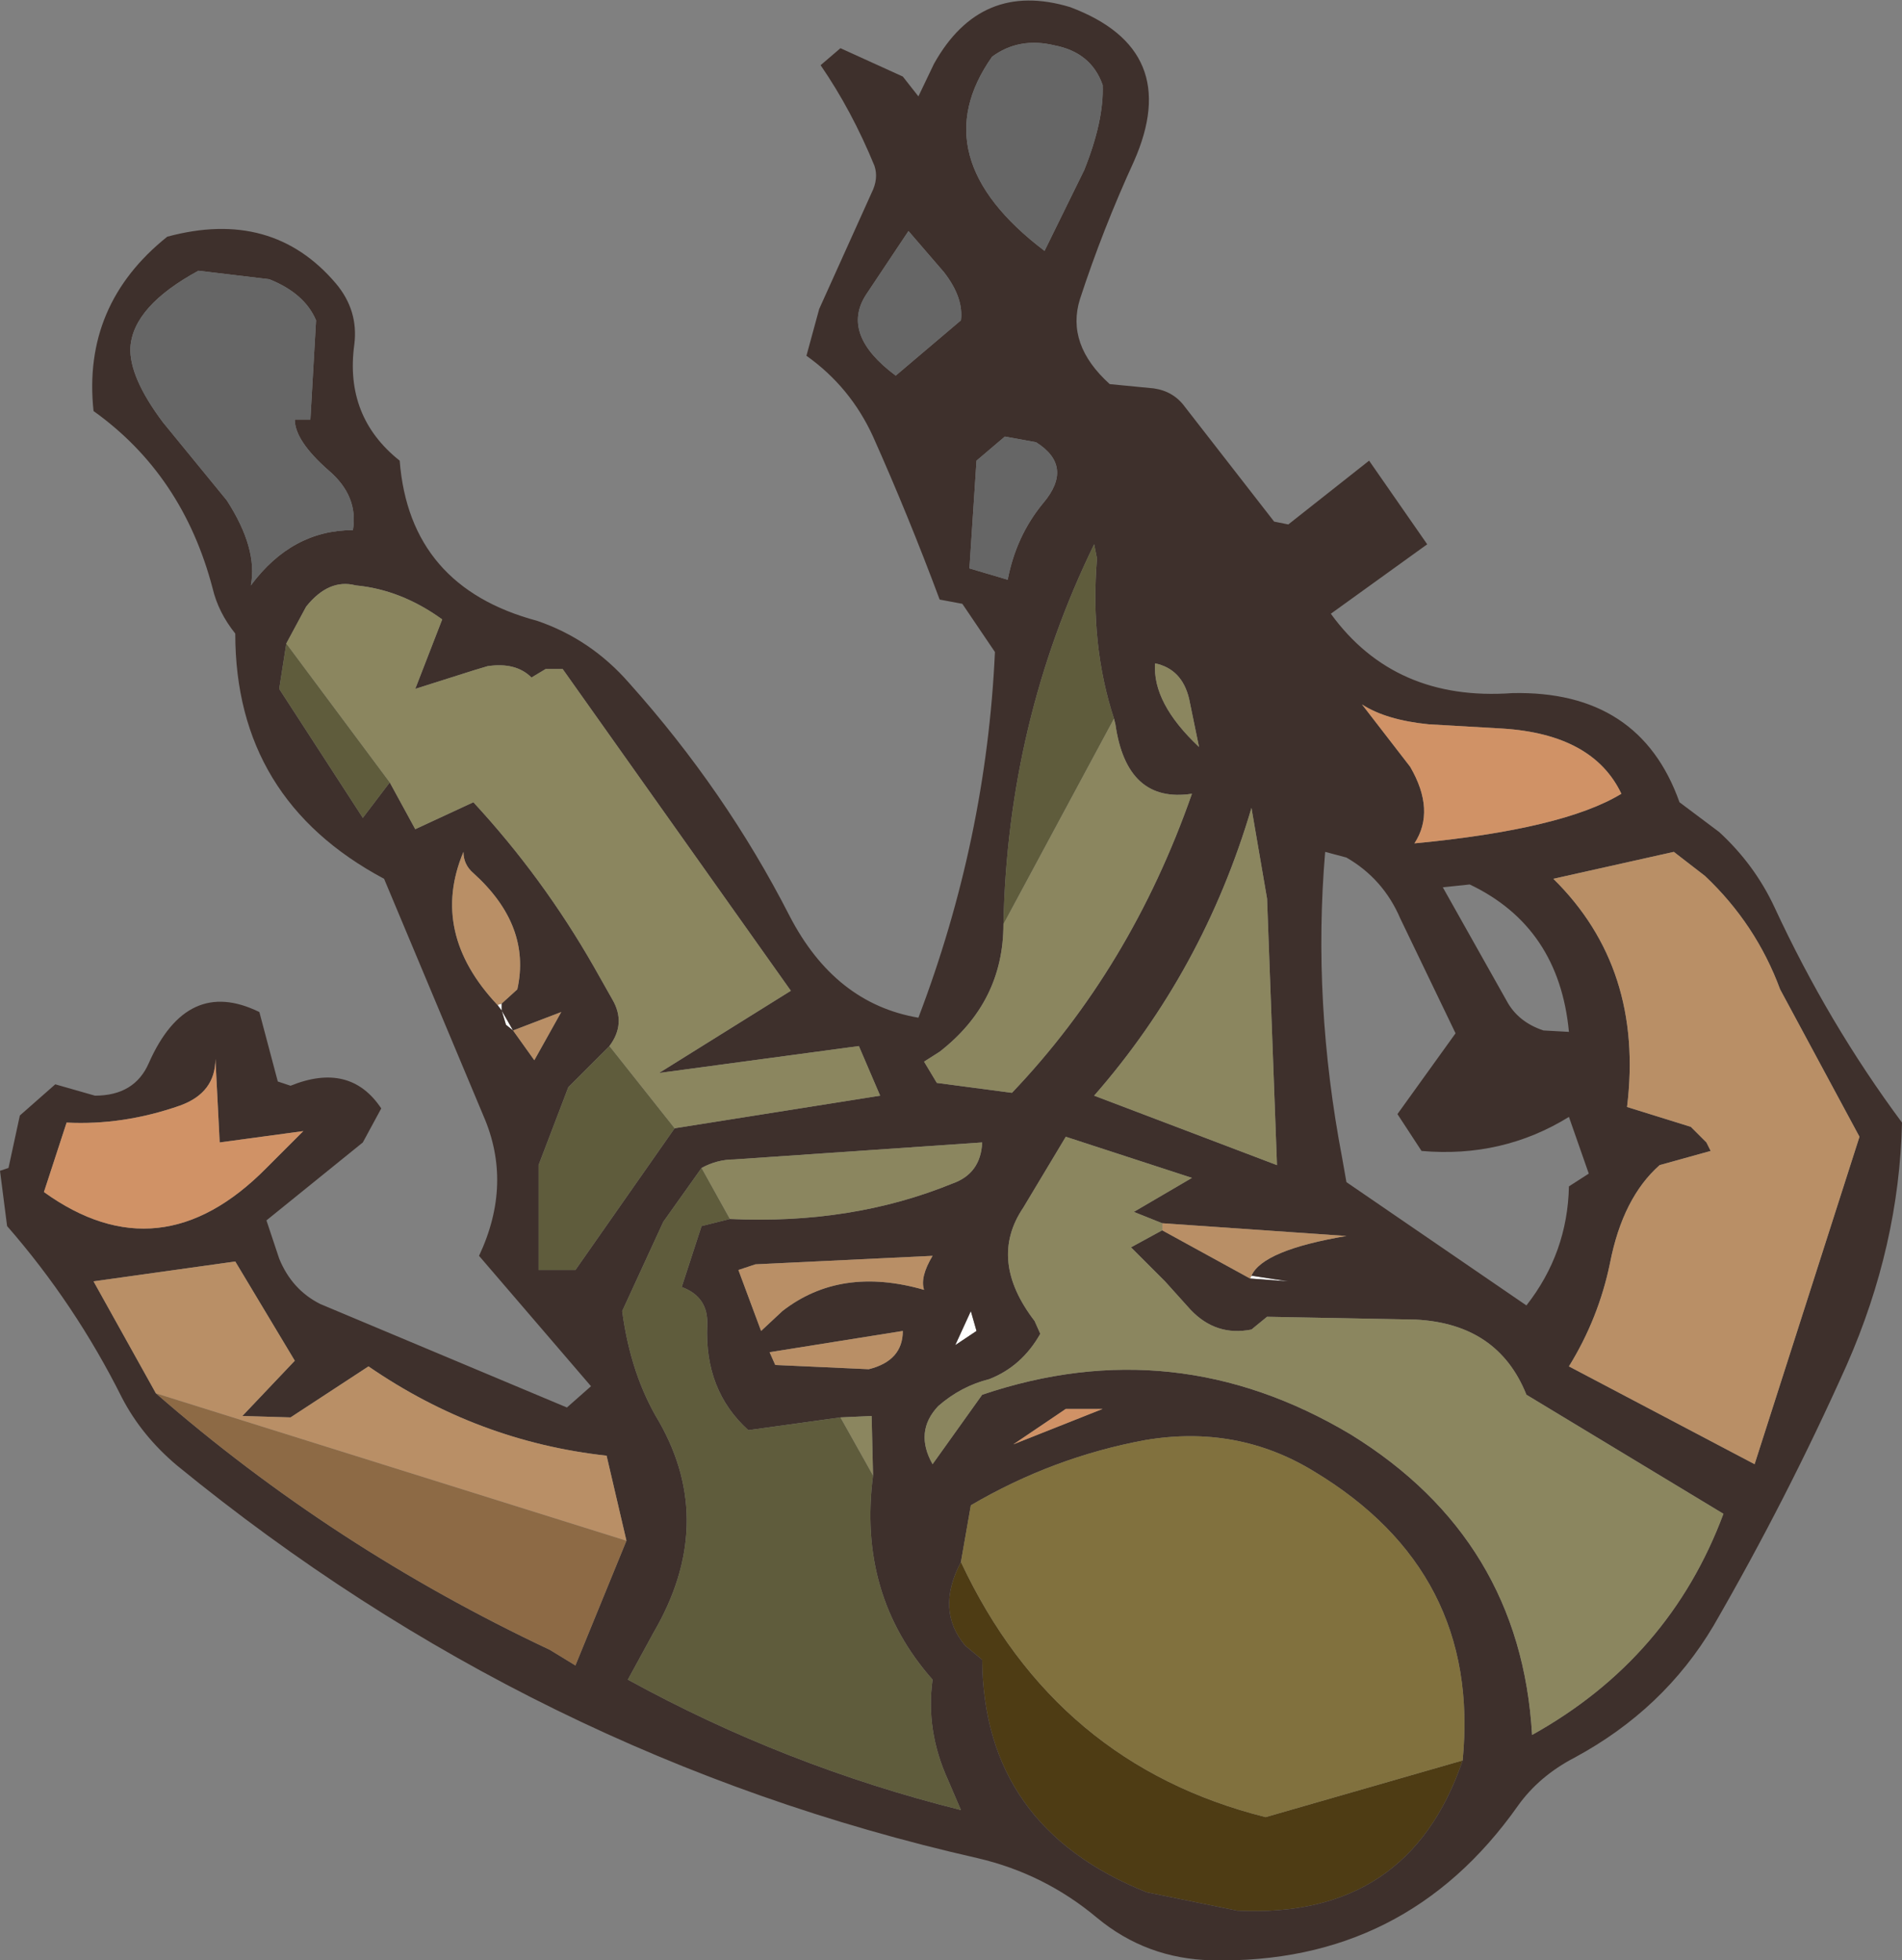
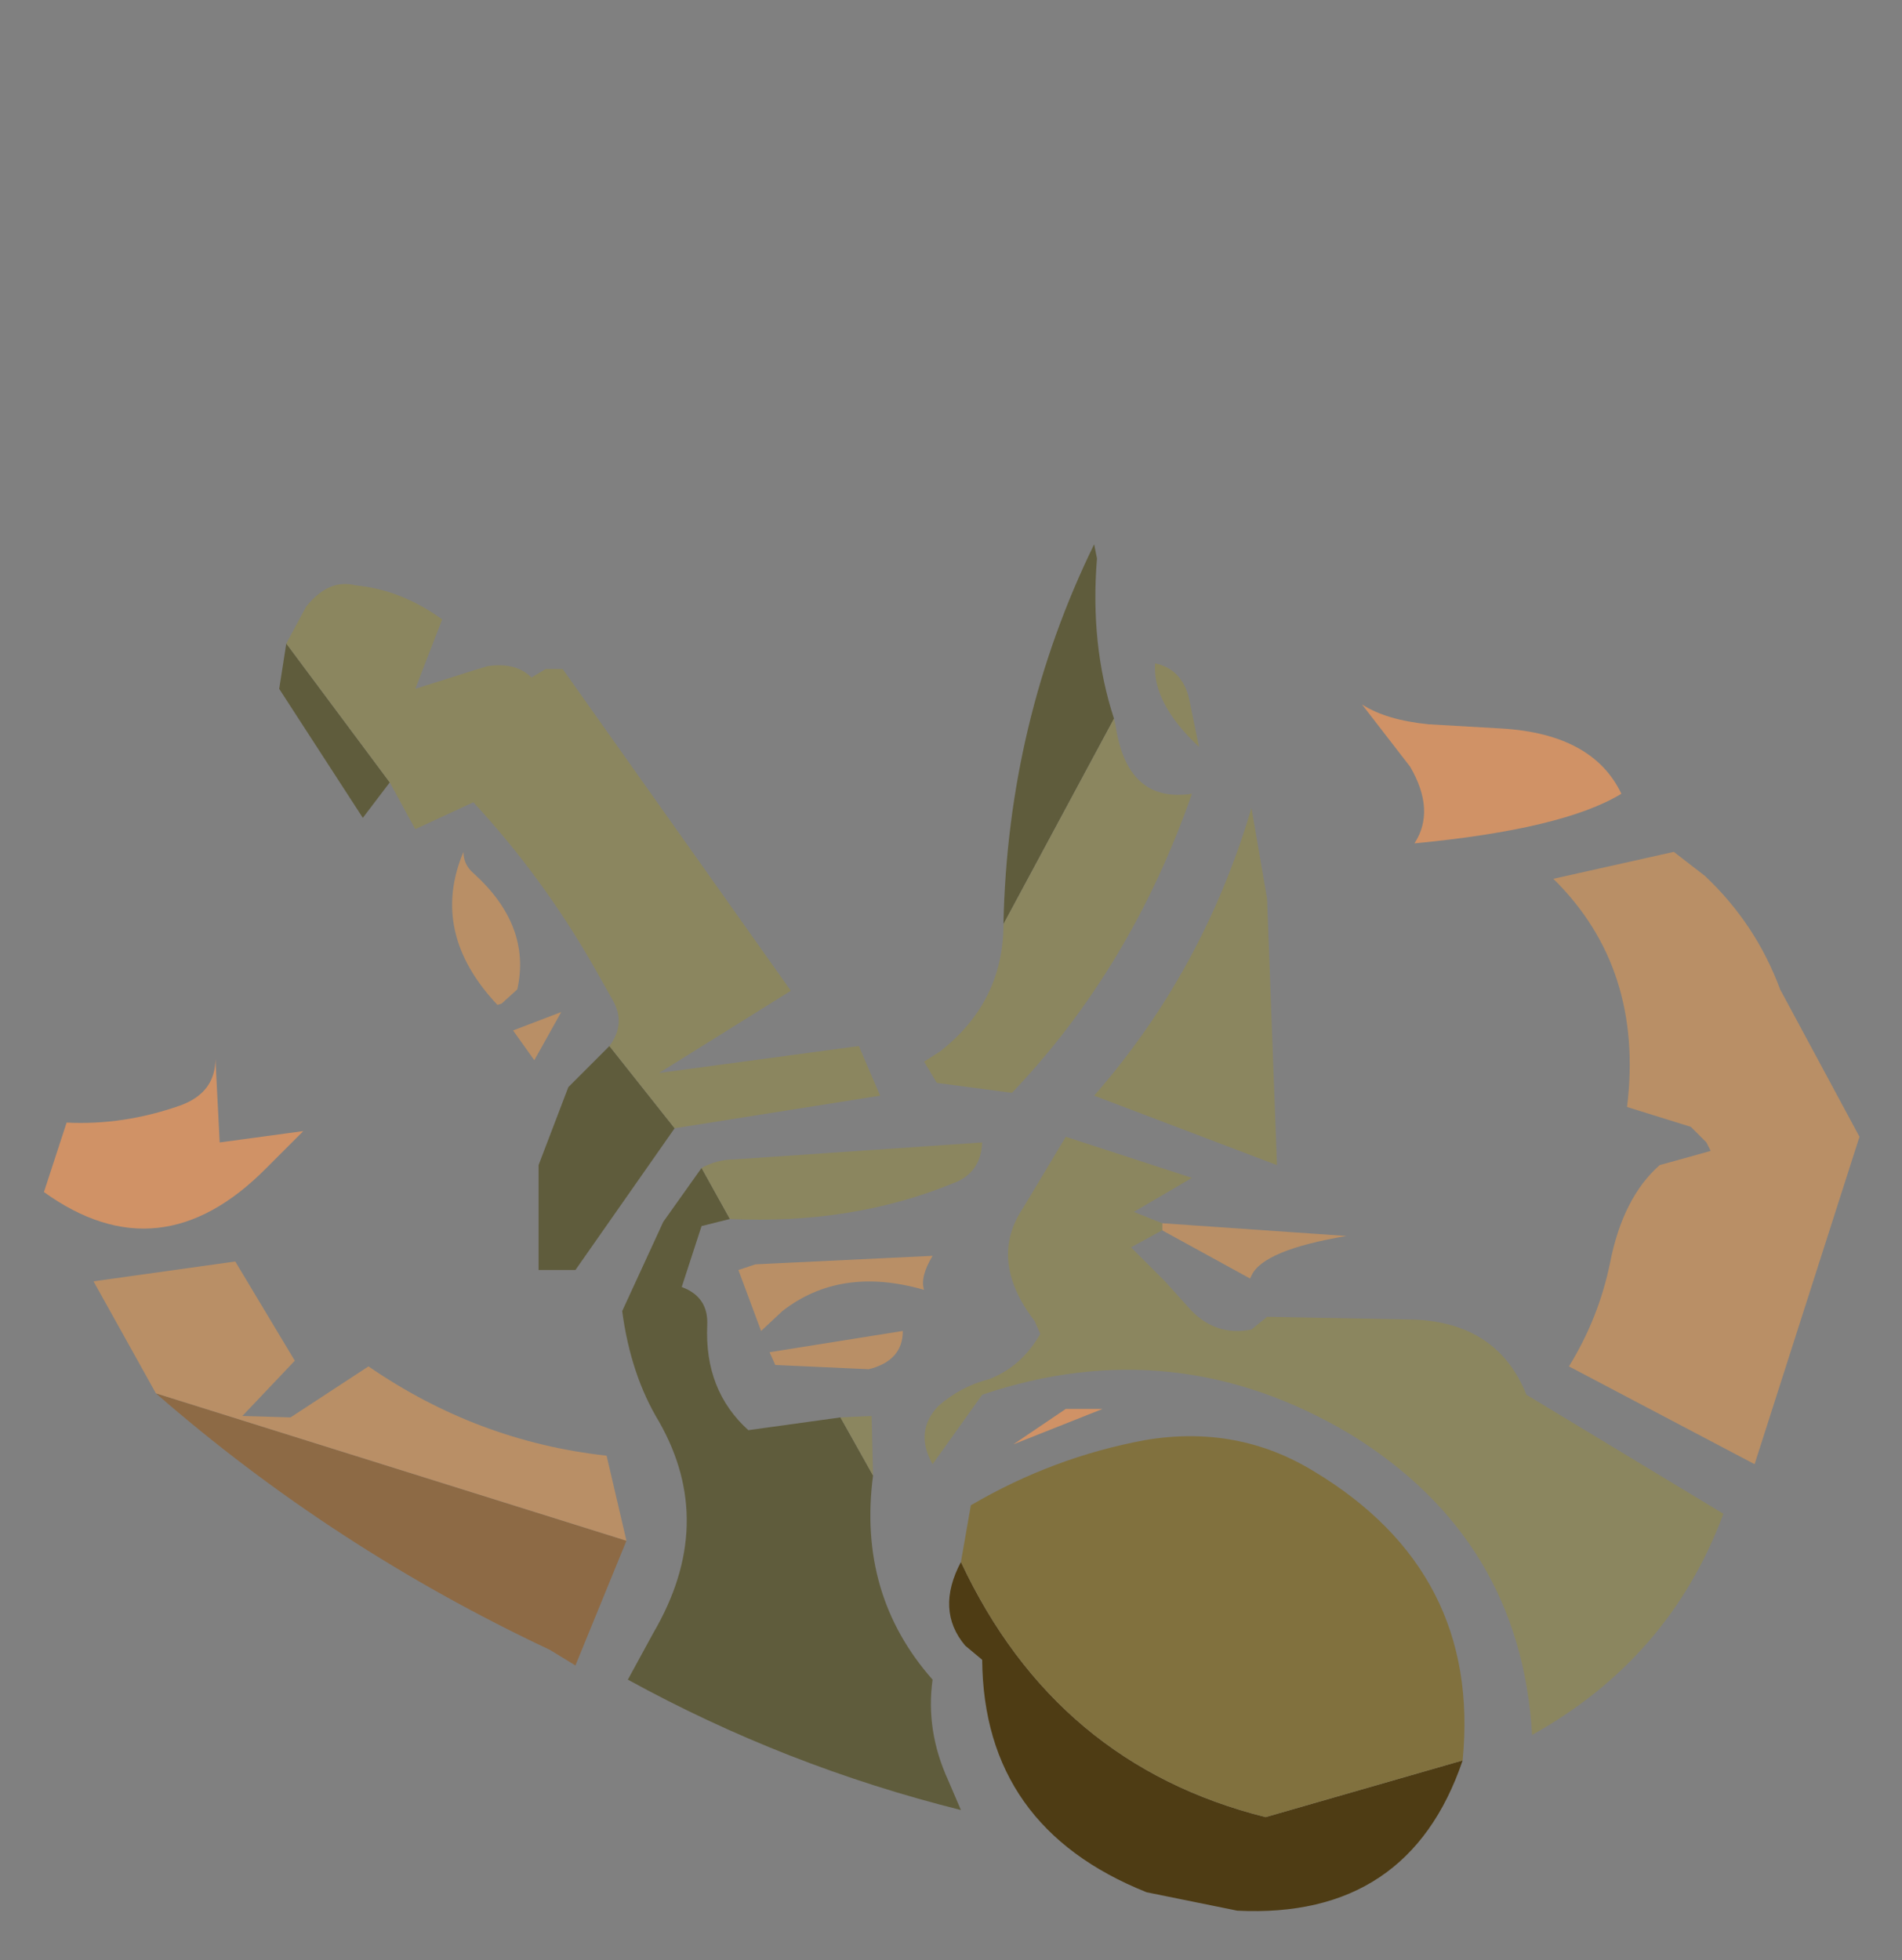
<svg xmlns="http://www.w3.org/2000/svg" height="69.15px" width="67.1px">
  <rect width="100%" height="100%" fill="#808080" stroke="none" />
  <g transform="matrix(1.0, 0.0, 0.0, 1.0, 33.0, 35.3)">
-     <path d="M-15.45 0.15 L-15.3 0.1 -15.3 0.35 -14.9 1.05 -15.15 0.85 -15.3 0.35 -15.45 0.15 M11.15 9.7 L12.45 9.9 11.1 9.8 11.15 9.7 M0.7 12.15 L1.25 10.95 1.45 11.65 0.7 12.15" fill="#ffffff" fill-rule="evenodd" stroke="none" />
    <path d="M18.6 26.8 Q16.7 32.4 10.65 32.1 L7.45 31.45 Q1.7 29.15 1.65 23.25 L1.05 22.75 Q0.0 21.5 0.9 19.8 4.25 26.95 11.65 28.8 L18.6 26.8" fill="#4e3c14" fill-rule="evenodd" stroke="none" />
-     <path d="M5.9 -32.3 Q5.5 -33.45 4.2 -33.7 2.95 -34.0 2.0 -33.3 -0.5 -29.75 3.85 -26.45 L5.25 -29.3 Q5.95 -31.05 5.9 -32.3 M4.75 -35.05 Q8.75 -33.55 7.0 -29.6 5.9 -27.2 5.1 -24.75 4.6 -23.15 6.15 -21.75 L7.7 -21.6 Q8.4 -21.5 8.8 -20.95 L11.95 -16.9 12.45 -16.8 15.3 -19.05 17.35 -16.1 13.95 -13.65 Q16.2 -10.55 20.35 -10.85 24.85 -10.95 26.25 -7.0 L27.65 -5.95 Q28.9 -4.8 29.6 -3.3 31.5 0.8 34.1 4.3 34.0 8.65 32.15 12.85 30.05 17.55 27.45 22.05 25.7 25.0 22.55 26.7 21.3 27.35 20.55 28.4 16.6 34.0 9.75 33.85 7.45 33.8 5.7 32.35 3.85 30.8 1.5 30.25 -14.15 26.7 -26.75 16.4 -28.0 15.35 -28.7 14.0 -30.35 10.7 -32.75 7.95 L-33.0 6.0 -32.7 5.9 -32.3 4.05 -31.05 2.95 -29.65 3.35 Q-28.25 3.35 -27.75 2.2 -26.4 -0.85 -23.85 0.4 L-23.2 2.85 -22.75 3.0 Q-20.65 2.15 -19.55 3.8 L-20.2 5.0 -23.6 7.75 -23.15 9.1 Q-22.7 10.2 -21.7 10.7 L-13.0 14.35 -12.15 13.6 -16.1 9.0 Q-14.9 6.45 -15.95 4.05 L-19.45 -4.3 Q-24.7 -7.1 -24.7 -12.95 -25.3 -13.7 -25.5 -14.55 -26.55 -18.55 -29.7 -20.8 -30.1 -24.55 -27.1 -26.95 -23.4 -27.95 -21.15 -25.3 -20.35 -24.35 -20.5 -23.15 -20.85 -20.6 -18.9 -19.05 -18.55 -14.6 -14.05 -13.4 -12.15 -12.75 -10.8 -11.2 -7.4 -7.4 -5.15 -3.0 -3.55 0.1 -0.6 0.6 1.8 -5.7 2.1 -12.3 L0.95 -14.0 0.15 -14.15 Q-0.95 -17.1 -2.2 -19.9 -3.0 -21.65 -4.55 -22.75 L-4.1 -24.4 -2.25 -28.5 Q-2.0 -29.0 -2.15 -29.45 -2.95 -31.4 -4.05 -33.0 L-3.35 -33.6 -1.15 -32.6 -0.6 -31.9 -0.05 -33.05 Q1.6 -36.0 4.75 -35.05 M2.45 -19.9 L1.45 -19.05 1.2 -15.25 2.55 -14.85 Q2.85 -16.4 3.8 -17.55 4.9 -18.85 3.55 -19.7 L2.45 -19.9 M6.3 -9.95 Q5.45 -12.55 5.7 -15.6 L5.6 -16.1 Q2.55 -9.85 2.4 -2.7 2.4 0.05 0.15 1.8 L-0.4 2.15 0.05 2.9 2.7 3.25 Q6.9 -1.15 9.05 -7.3 6.75 -6.95 6.35 -9.75 L6.3 -9.95 M7.75 -11.9 Q7.65 -10.5 9.3 -8.95 L8.95 -10.65 Q8.7 -11.7 7.75 -11.9 M17.4 -9.75 Q15.9 -9.9 15.05 -10.45 L16.75 -8.25 Q17.65 -6.7 16.9 -5.55 22.15 -6.05 24.2 -7.3 23.2 -9.4 20.0 -9.6 L17.4 -9.75 M13.75 -5.25 Q13.3 0.05 14.35 5.55 L14.5 6.4 20.85 10.75 Q22.3 8.9 22.35 6.55 L23.05 6.1 22.35 4.1 Q20.0 5.55 17.15 5.3 L16.3 4.0 18.35 1.15 16.4 -2.9 Q15.8 -4.3 14.5 -5.05 L13.75 -5.25 M17.9 -4.0 L20.15 0.0 Q20.55 0.75 21.45 1.05 L22.35 1.1 Q22.0 -2.6 18.85 -4.1 L17.9 -4.0 M11.15 -6.8 Q9.45 -1.05 5.6 3.35 L12.05 5.8 11.7 -3.6 11.15 -6.8 M27.15 -4.4 L26.05 -5.25 21.8 -4.3 Q25.0 -1.15 24.4 3.75 L26.65 4.45 27.2 5.0 27.35 5.3 25.55 5.8 Q24.25 6.95 23.8 9.25 23.4 11.2 22.35 12.9 L28.9 16.35 32.6 4.8 29.8 -0.4 Q28.95 -2.7 27.15 -4.4 M0.3 -25.7 L-0.95 -27.15 -2.45 -24.9 Q-3.35 -23.5 -1.4 -22.05 L0.9 -24.0 Q1.0 -24.8 0.3 -25.7 M-26.0 -25.75 Q-28.3 -24.5 -28.4 -23.05 -28.45 -22.0 -27.25 -20.4 L-25.0 -17.65 Q-23.9 -15.95 -24.15 -14.65 -22.7 -16.6 -20.55 -16.6 -20.35 -17.8 -21.4 -18.7 -22.6 -19.75 -22.6 -20.5 L-22.05 -20.5 -21.85 -24.0 Q-22.25 -24.95 -23.5 -25.45 L-26.0 -25.75 M-9.2 4.5 L-1.95 3.35 -2.7 1.6 -9.75 2.55 -5.1 -0.35 -13.15 -11.7 -13.75 -11.7 -14.25 -11.4 Q-14.8 -11.95 -15.8 -11.8 L-16.3 -11.65 -18.35 -11.0 -17.4 -13.45 Q-18.85 -14.5 -20.45 -14.65 -21.4 -14.9 -22.2 -13.9 L-22.9 -12.6 -23.15 -11.0 -20.2 -6.45 -19.25 -7.7 -18.35 -6.05 -16.3 -7.0 Q-13.85 -4.35 -12.05 -1.2 L-11.4 -0.05 Q-10.9 0.8 -11.5 1.6 L-12.95 3.05 -14.0 5.8 -14.0 9.5 -12.7 9.5 -9.2 4.5 M-15.3 0.1 L-14.75 -0.4 Q-14.25 -2.65 -16.3 -4.5 -16.65 -4.8 -16.65 -5.25 -17.85 -2.4 -15.45 0.15 L-15.3 0.35 -15.15 0.85 -14.9 1.05 -15.3 0.35 -15.3 0.1 M-14.9 1.05 L-14.15 2.1 -13.2 0.4 -14.9 1.05 M-7.25 7.7 Q-2.95 7.9 0.6 6.45 1.6 6.1 1.65 5.0 L-7.1 5.6 Q-7.7 5.6 -8.25 5.9 L-9.6 7.8 -11.05 10.95 Q-10.75 13.2 -9.75 14.85 -7.7 18.45 -9.95 22.3 L-10.85 23.95 Q-5.3 27.0 0.9 28.55 L0.45 27.5 Q-0.35 25.75 -0.1 23.95 -2.75 20.95 -2.2 16.75 L-2.25 14.65 -3.35 14.7 -6.6 15.15 Q-8.15 13.75 -8.05 11.45 -8.0 10.45 -8.95 10.1 L-8.25 7.95 -7.25 7.7 M-6.15 11.65 L-5.4 10.95 Q-3.35 9.35 -0.4 10.2 -0.55 9.75 -0.1 9.0 L-6.35 9.3 -6.95 9.5 -6.15 11.65 M-27.5 13.85 Q-21.25 19.3 -13.6 22.9 L-12.7 23.45 -10.9 19.05 -11.6 16.05 Q-16.15 15.55 -20.0 12.9 L-22.75 14.7 -24.45 14.65 -22.6 12.7 -24.7 9.2 -29.7 9.9 -27.5 13.85 M-5.65 12.85 L-2.35 13.0 Q-1.15 12.7 -1.15 11.65 L-5.85 12.4 -5.65 12.85 M-25.25 5.0 L-25.4 2.05 Q-25.4 3.25 -26.65 3.7 -28.65 4.4 -30.65 4.3 L-31.45 6.75 Q-27.35 9.7 -23.6 5.9 L-22.3 4.6 -25.25 5.0 M8.0 7.85 L7.0 7.45 9.05 6.25 4.6 4.8 3.1 7.3 Q1.85 9.15 3.5 11.3 L3.7 11.75 Q3.05 12.9 1.9 13.35 0.9 13.6 0.1 14.3 -0.75 15.2 -0.1 16.35 L1.65 13.9 Q8.45 11.6 14.65 15.3 20.65 19.0 21.05 25.9 25.9 23.2 27.8 18.1 L20.85 13.9 Q19.85 11.4 16.95 11.25 L11.7 11.15 11.15 11.6 Q9.9 11.85 9.0 10.9 L8.1 9.9 6.9 8.7 8.0 8.1 11.1 9.8 12.45 9.9 11.15 9.7 Q11.55 8.8 14.5 8.3 L8.0 7.85 M0.7 12.15 L1.45 11.65 1.25 10.95 0.7 12.15 M2.75 15.65 L5.9 14.4 4.6 14.4 2.75 15.65 M0.9 19.8 Q0.0 21.5 1.05 22.75 L1.65 23.25 Q1.7 29.15 7.45 31.45 L10.65 32.1 Q16.7 32.4 18.6 26.8 19.25 20.15 13.35 16.6 10.65 14.95 7.4 15.5 4.15 16.1 1.25 17.8 L0.9 19.8" fill="#3e302c" fill-rule="evenodd" stroke="none" />
    <path d="M-10.9 19.05 L-12.7 23.45 -13.6 22.9 Q-21.25 19.3 -27.5 13.85 L-10.9 19.05" fill="#8d6a45" fill-rule="evenodd" stroke="none" />
    <path d="M2.4 -2.7 Q2.55 -9.85 5.6 -16.1 L5.7 -15.6 Q5.45 -12.55 6.3 -9.95 L2.4 -2.7 M-22.9 -12.6 L-19.25 -7.7 -20.2 -6.45 -23.15 -11.0 -22.9 -12.6 M-11.5 1.6 L-9.2 4.5 -12.7 9.5 -14.0 9.5 -14.0 5.8 -12.95 3.05 -11.5 1.6 M-8.25 5.9 L-7.25 7.7 -8.25 7.95 -8.95 10.1 Q-8.0 10.45 -8.05 11.45 -8.15 13.75 -6.6 15.15 L-3.35 14.7 -2.2 16.75 Q-2.75 20.95 -0.1 23.95 -0.35 25.75 0.45 27.5 L0.9 28.55 Q-5.3 27.0 -10.85 23.95 L-9.95 22.3 Q-7.7 18.45 -9.75 14.85 -10.75 13.2 -11.05 10.95 L-9.6 7.8 -8.25 5.9" fill="#5f5c3c" fill-rule="evenodd" stroke="none" />
    <path d="M27.15 -4.4 Q28.95 -2.7 29.8 -0.4 L32.6 4.8 28.9 16.35 22.35 12.9 Q23.4 11.2 23.8 9.25 24.25 6.95 25.55 5.8 L27.35 5.3 27.2 5.0 26.65 4.45 24.4 3.75 Q25.0 -1.15 21.8 -4.3 L26.05 -5.25 27.15 -4.4 M-15.45 0.15 Q-17.85 -2.4 -16.65 -5.25 -16.65 -4.8 -16.3 -4.5 -14.25 -2.65 -14.75 -0.4 L-15.3 0.1 -15.45 0.15 M-14.9 1.05 L-13.2 0.4 -14.15 2.1 -14.9 1.05 M-6.15 11.65 L-6.95 9.5 -6.35 9.3 -0.1 9.0 Q-0.55 9.75 -0.4 10.2 -3.35 9.35 -5.4 10.95 L-6.15 11.65 M-10.9 19.05 L-27.5 13.85 -29.7 9.9 -24.7 9.2 -22.6 12.7 -24.45 14.65 -22.75 14.7 -20.0 12.9 Q-16.15 15.55 -11.6 16.05 L-10.9 19.05 M-5.65 12.85 L-5.85 12.4 -1.15 11.65 Q-1.15 12.7 -2.35 13.0 L-5.65 12.85 M8.0 8.1 L8.0 7.85 14.5 8.3 Q11.55 8.8 11.15 9.7 L11.1 9.8 8.0 8.1" fill="#b98f66" fill-rule="evenodd" stroke="none" />
    <path d="M2.4 -2.7 L6.3 -9.95 6.35 -9.75 Q6.75 -6.95 9.05 -7.3 6.9 -1.15 2.7 3.25 L0.05 2.9 -0.4 2.15 0.15 1.8 Q2.4 0.05 2.4 -2.7 M7.75 -11.9 Q8.7 -11.7 8.95 -10.65 L9.3 -8.95 Q7.65 -10.5 7.75 -11.9 M11.15 -6.8 L11.7 -3.6 12.05 5.8 5.6 3.35 Q9.45 -1.05 11.15 -6.8 M-22.9 -12.6 L-22.2 -13.9 Q-21.4 -14.9 -20.45 -14.65 -18.85 -14.5 -17.4 -13.45 L-18.35 -11.0 -16.3 -11.65 -15.8 -11.8 Q-14.8 -11.95 -14.25 -11.4 L-13.75 -11.7 -13.15 -11.7 -5.1 -0.35 -9.75 2.55 -2.7 1.6 -1.95 3.35 -9.2 4.5 -11.5 1.6 Q-10.9 0.8 -11.4 -0.05 L-12.05 -1.2 Q-13.85 -4.35 -16.3 -7.0 L-18.35 -6.05 -19.25 -7.7 -22.9 -12.6 M-8.25 5.9 Q-7.7 5.6 -7.1 5.6 L1.65 5.0 Q1.6 6.1 0.6 6.45 -2.95 7.9 -7.25 7.7 L-8.25 5.9 M-3.35 14.7 L-2.25 14.65 -2.2 16.75 -3.35 14.7 M8.0 8.1 L6.9 8.7 8.1 9.9 9.0 10.9 Q9.9 11.85 11.15 11.6 L11.7 11.15 16.95 11.25 Q19.85 11.4 20.85 13.9 L27.8 18.1 Q25.9 23.2 21.05 25.9 20.65 19.0 14.65 15.3 8.45 11.6 1.65 13.9 L-0.1 16.35 Q-0.75 15.2 0.1 14.3 0.9 13.6 1.9 13.35 3.05 12.9 3.7 11.75 L3.5 11.3 Q1.85 9.15 3.1 7.3 L4.6 4.8 9.05 6.25 7.0 7.45 8.0 7.85 8.0 8.1" fill="#8b865f" fill-rule="evenodd" stroke="none" />
    <path d="M18.6 26.8 L11.65 28.8 Q4.25 26.95 0.9 19.8 L1.25 17.8 Q4.15 16.1 7.4 15.5 10.65 14.95 13.35 16.6 19.25 20.15 18.6 26.8" fill="#81713e" fill-rule="evenodd" stroke="none" />
-     <path d="M5.9 -32.3 Q5.95 -31.05 5.25 -29.3 L3.85 -26.45 Q-0.5 -29.75 2.0 -33.3 2.95 -34.0 4.2 -33.7 5.5 -33.45 5.9 -32.3 M2.45 -19.9 L3.55 -19.7 Q4.9 -18.85 3.8 -17.55 2.85 -16.4 2.55 -14.85 L1.2 -15.25 1.45 -19.05 2.45 -19.9 M-26.0 -25.75 L-23.5 -25.45 Q-22.25 -24.95 -21.85 -24.0 L-22.05 -20.5 -22.6 -20.5 Q-22.6 -19.75 -21.4 -18.7 -20.35 -17.8 -20.55 -16.6 -22.7 -16.6 -24.15 -14.65 -23.9 -15.95 -25.0 -17.65 L-27.25 -20.4 Q-28.45 -22.0 -28.4 -23.05 -28.3 -24.5 -26.0 -25.75 M0.3 -25.7 Q1.0 -24.8 0.9 -24.0 L-1.4 -22.05 Q-3.35 -23.5 -2.45 -24.9 L-0.95 -27.15 0.3 -25.7" fill="#666666" fill-rule="evenodd" stroke="none" />
    <path d="M17.4 -9.75 L20.0 -9.6 Q23.2 -9.4 24.2 -7.3 22.15 -6.05 16.9 -5.55 17.65 -6.7 16.75 -8.25 L15.05 -10.45 Q15.9 -9.9 17.4 -9.75 M-25.25 5.0 L-22.3 4.6 -23.6 5.9 Q-27.35 9.7 -31.45 6.75 L-30.65 4.3 Q-28.65 4.4 -26.65 3.7 -25.4 3.25 -25.4 2.05 L-25.25 5.0 M2.75 15.65 L4.6 14.4 5.9 14.4 2.75 15.65" fill="#d09266" fill-rule="evenodd" stroke="none" />
  </g>
</svg>